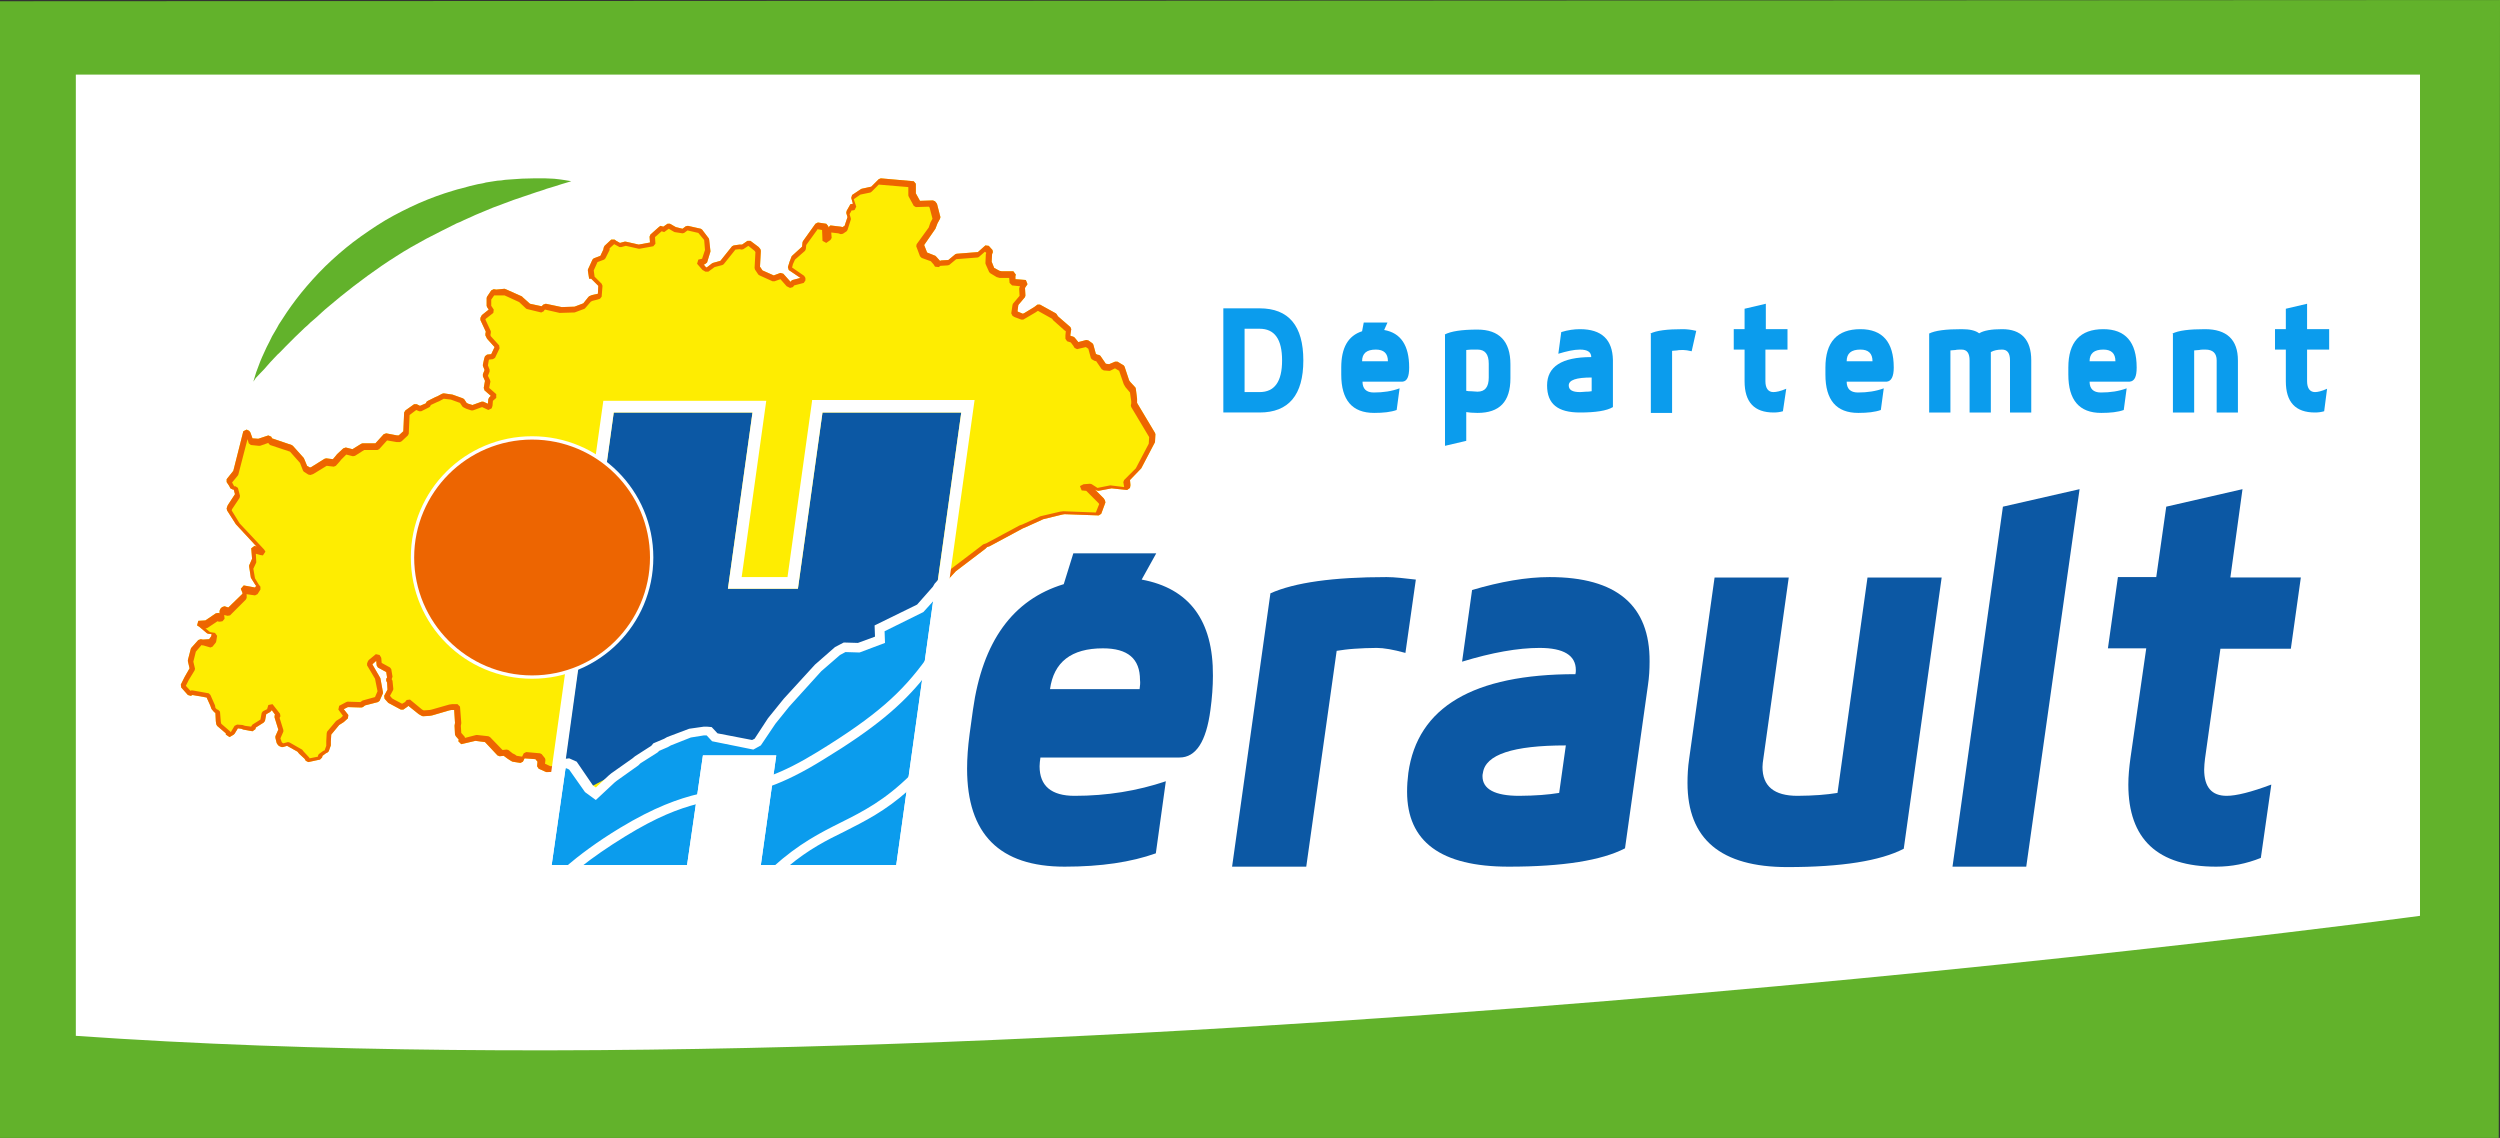
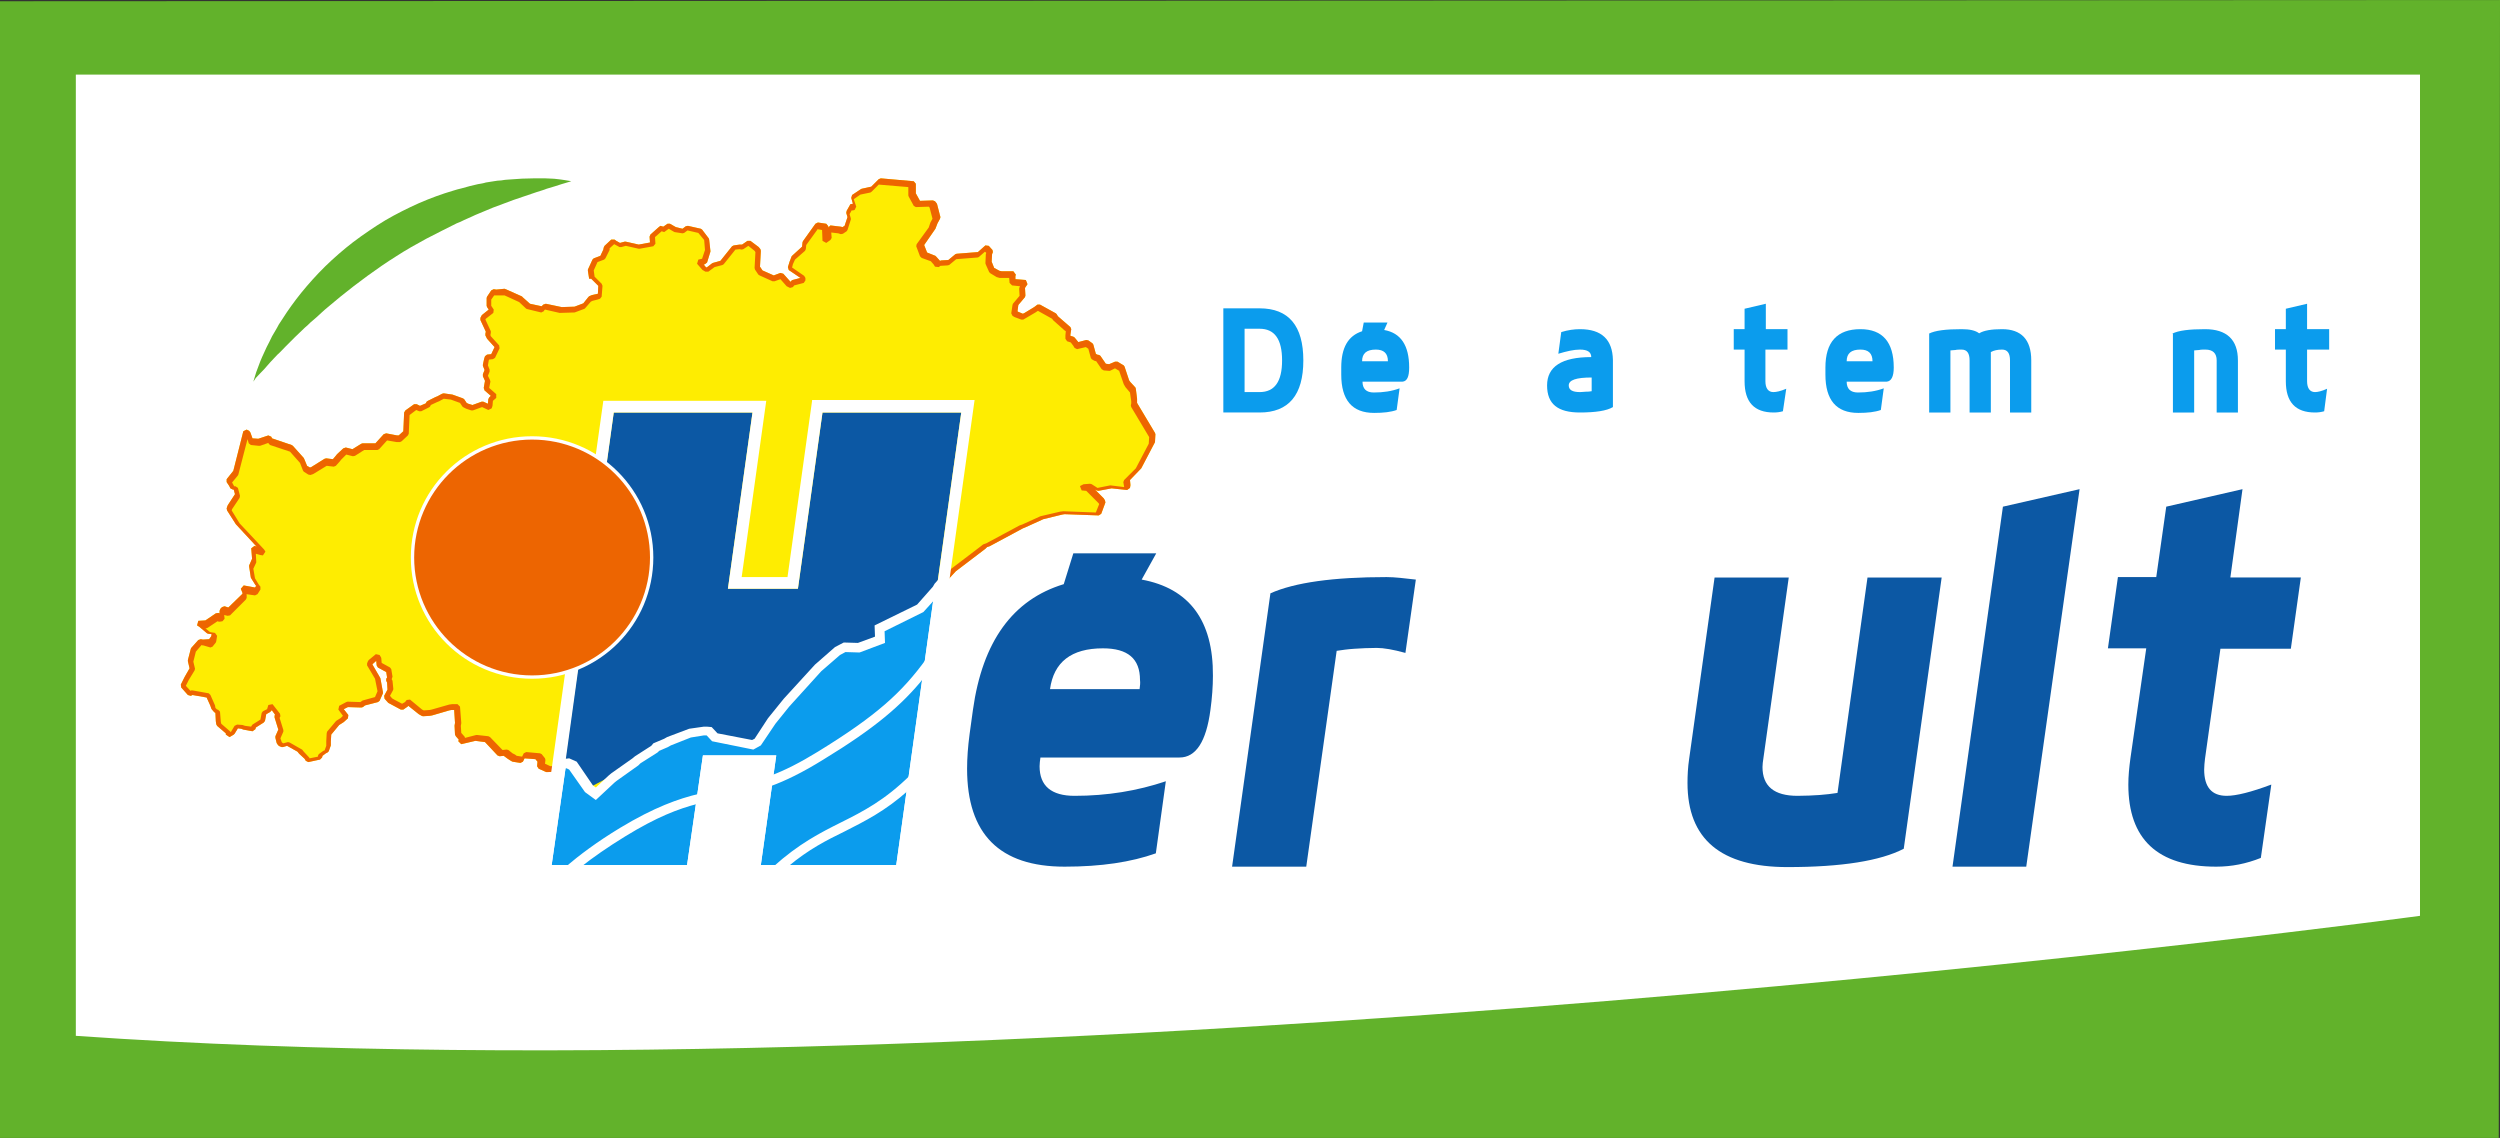
<svg xmlns="http://www.w3.org/2000/svg" id="Calque_2" viewBox="0 0 600 273.1">
  <rect x="0" y="0" width="600" height="273.1" fill="#333333" stroke="none" />
  <defs>
    <style>.cls-1{fill:#0c58a4;}.cls-2{clip-path:url(#clippath-20);}.cls-3{clip-path:url(#clippath-11);}.cls-4{clip-path:url(#clippath-16);}.cls-5{fill:#fff;}.cls-6{clip-path:url(#clippath-33);}.cls-7{clip-path:url(#clippath-32);}.cls-8{clip-path:url(#clippath-2);}.cls-9{clip-path:url(#clippath-13);}.cls-10{clip-path:url(#clippath-25);}.cls-11{clip-path:url(#clippath-15);}.cls-12{clip-path:url(#clippath-6);}.cls-13{clip-path:url(#clippath-26);}.cls-14{fill:#f1d5e2;}.cls-15{clip-path:url(#clippath-7);}.cls-16{clip-path:url(#clippath-21);}.cls-17{clip-path:url(#clippath-34);}.cls-18{clip-path:url(#clippath-1);}.cls-19{clip-path:url(#clippath-4);}.cls-20{clip-path:url(#clippath-27);}.cls-21{fill:#0b9ced;}.cls-22{fill:#62b22b;}.cls-23{clip-path:url(#clippath-24);}.cls-24{clip-path:url(#clippath-30);}.cls-25{clip-path:url(#clippath-22);}.cls-26{clip-path:url(#clippath-9);}.cls-27{fill:#feed01;}.cls-28{clip-path:url(#clippath);}.cls-29{fill:none;}.cls-30{clip-path:url(#clippath-19);}.cls-31{clip-path:url(#clippath-31);}.cls-32{clip-path:url(#clippath-3);}.cls-33{clip-path:url(#clippath-8);}.cls-34{clip-path:url(#clippath-29);}.cls-35{clip-path:url(#clippath-18);}.cls-36{clip-path:url(#clippath-14);}.cls-37{clip-path:url(#clippath-17);}.cls-38{clip-path:url(#clippath-5);}.cls-39{fill:#ed6501;}.cls-40{clip-path:url(#clippath-10);}.cls-41{clip-path:url(#clippath-23);}.cls-42{fill:#b8006a;}.cls-43{clip-path:url(#clippath-28);}</style>
    <clipPath id="clippath">
      <rect class="cls-29" width="600" height="273.1" />
    </clipPath>
    <clipPath id="clippath-1">
      <rect class="cls-29" width="600" height="273.1" />
    </clipPath>
    <clipPath id="clippath-2">
      <rect class="cls-29" width="600" height="273.1" />
    </clipPath>
    <clipPath id="clippath-3">
      <rect class="cls-29" width="600" height="273.1" />
    </clipPath>
    <clipPath id="clippath-4">
      <rect class="cls-29" width="600" height="273.1" />
    </clipPath>
    <clipPath id="clippath-5">
-       <rect class="cls-29" width="600" height="273.1" />
-     </clipPath>
+       </clipPath>
    <clipPath id="clippath-6">
      <rect class="cls-29" width="600" height="273.1" />
    </clipPath>
    <clipPath id="clippath-7">
      <rect class="cls-29" width="600" height="273.1" />
    </clipPath>
    <clipPath id="clippath-8">
      <rect class="cls-29" width="600" height="273.1" />
    </clipPath>
    <clipPath id="clippath-9">
      <rect class="cls-29" width="600" height="273.1" />
    </clipPath>
    <clipPath id="clippath-10">
      <rect class="cls-29" width="600" height="273.1" />
    </clipPath>
    <clipPath id="clippath-11">
      <rect class="cls-29" width="600" height="273.1" />
    </clipPath>
    <clipPath id="clippath-13">
      <rect class="cls-29" width="600" height="273.1" />
    </clipPath>
    <clipPath id="clippath-14">
      <rect class="cls-29" width="600" height="273.1" />
    </clipPath>
    <clipPath id="clippath-15">
      <rect class="cls-29" width="600" height="273.1" />
    </clipPath>
    <clipPath id="clippath-16">
      <rect class="cls-29" width="600" height="273.1" />
    </clipPath>
    <clipPath id="clippath-17">
      <rect class="cls-29" width="600" height="273.1" />
    </clipPath>
    <clipPath id="clippath-18">
      <rect class="cls-29" width="600" height="273.1" />
    </clipPath>
    <clipPath id="clippath-19">
-       <rect class="cls-29" width="600" height="273.1" />
-     </clipPath>
+       </clipPath>
    <clipPath id="clippath-20">
      <rect class="cls-29" width="600" height="273.1" />
    </clipPath>
    <clipPath id="clippath-21">
      <rect class="cls-29" width="600" height="273.1" />
    </clipPath>
    <clipPath id="clippath-22">
      <rect class="cls-29" width="600" height="273.1" />
    </clipPath>
    <clipPath id="clippath-23">
      <rect class="cls-29" width="600" height="273.1" />
    </clipPath>
    <clipPath id="clippath-24">
-       <rect class="cls-29" width="600" height="273.1" />
-     </clipPath>
+       </clipPath>
    <clipPath id="clippath-25">
      <rect class="cls-29" width="600" height="273.1" />
    </clipPath>
    <clipPath id="clippath-26">
      <rect class="cls-29" width="600" height="273.1" />
    </clipPath>
    <clipPath id="clippath-27">
      <rect class="cls-29" width="600" height="273.1" />
    </clipPath>
    <clipPath id="clippath-28">
      <rect class="cls-29" width="600" height="273.1" />
    </clipPath>
    <clipPath id="clippath-29">
      <rect class="cls-29" width="600" height="273.1" />
    </clipPath>
    <clipPath id="clippath-30">
      <rect class="cls-29" width="600" height="273.1" />
    </clipPath>
    <clipPath id="clippath-31">
      <rect class="cls-29" width="600" height="273.1" />
    </clipPath>
    <clipPath id="clippath-32">
      <rect class="cls-29" width="600" height="273.1" />
    </clipPath>
    <clipPath id="clippath-33">
      <rect class="cls-29" width="600" height="273.1" />
    </clipPath>
    <clipPath id="clippath-34">
      <rect class="cls-29" width="600" height="273.1" />
    </clipPath>
  </defs>
  <g id="layer">
    <polygon class="cls-22" points="0 .3 0 273.1 599.7 273.1 600 0 0 .3" />
    <g class="cls-28">
      <path class="cls-5" d="M18.2,17.9V248.6c229.7,16.1,562.6-28.8,562.6-28.8V17.9H18.2" />
    </g>
    <g class="cls-18">
      <path class="cls-27" d="M142.5,191l-1.6-1.2-.1-.1-3.8-5.4-.9-.4-1,.1-1.4,1.1-.3,.1-2,.1h-.3l-1.8-.8-.4-.6,.1-1.1-.5-.6-2.6-.2-.4,.8-.6,.3-1.9-.3-.2-.1-.5-.3-.6-.4-.8-.6-1,.1-.5-.2-3-3.2-2.3-.3-3.4,.8-.7-.7,.1-.4-.7-.8-.2-.4-.1-2v-.2l.1-.6-.2-3.1h-.7l-.5,.1-4.1,1.2-.6,.1-1.6,.1-.3-.1-.7-.4-2.5-2-.1,.1-.1,.1-1,.7h-.6l-2.8-1.5-.2-.1-.9-1-.1-.7,.8-1.5-.1-1.7-.2-.4v-.5l.2-.3-.2-1.3-2-1.1-.3-.5-.1-1.1-.9,.8v.1l1.8,3.1,.1,.2,.6,3.3v.3l-.8,1.8-.4,.3-3.1,.8-.5,.4-.4,.1-3.2-.1-1,.5,1.1,1.4-.1,.8-1,.9-1.1,.7-1.9,2.3-.1,1.7v.9l-.5,1.4-.3,.3-.4,.2-.8,.6-.1,.4-.5,.5-.5,.1-2.3,.5-.6-.3-.3-.5-1.3-1.2-.4-.5-2.5-1.4-1,.3h-.3l-.5-.2-.3-.2-.3-.4-.1-.2-.3-1.2v-.4l.7-1.6-.9-2.9v-.4l.1-.3-.8-1.1v.1l-.4,.4-.9,.5-.3,1.6-.3,.4-1.9,1.2-.1,.4-.7,.5-2.2-.4-.5-.2-.8-.1-.8,1.3-.2,.2-1,.6-.9-.6v-.3l-2.1-1.8-.2-.4-.1-.7-.1-2-.3-.2-.6-.7-.1-.2-.2-.6-.9-2-3.4-.6-.4,.2-.7-.2-1.6-1.8-.1-.7,.9-1.8,1.2-2.1-.4-1.7v-.3l.7-2.7,.1-.2,1.7-1.9,.6-.2,.5,.1,1.5-.1,.5-.7,.1-.5-.8-.1-.3-.1-1.9-1.6-.5-.3,.3-1.1,1.7-.1,2.5-1.7,.6-.1,.3,.1v-.6l.2-.5,.4-.4,.6-.2,.9,.3,3.4-3.3v-.2l-.4-1,.7-.8,2.7,.5,.3-.4-.2-.2-1-1.6-.1-.2-.4-2.6v-.3l.7-1.6-.2-2.5,.8-.6,.5,.2-5-5.4-2.1-3.3-.1-.5,.2-.6,.1-.2,1.7-2.6-.3-1.1h-.2l-.6-.3-.3-.6-.6-.9v-.7l1.6-2,2.4-9.5,.8-.4,.6,.3,.3,.4,.5,1.4,1.4,.1,2.4-.8,.7,.3,.2,.4,4.7,1.6,.3,.2,2.6,2.9,.1,.2,.7,1.7,.7,.4,.3-.1,3.2-2,.4-.1,1.6,.2,.6-.7,.4-.5,1.5-1.4,.6-.2,1.6,.4,2.1-1.3,.3-.1h3.1l2-2.2,.6-.2,2.6,.5h.4l1.1-1,.2-4.5,.3-.5,2.1-1.5h.6l.8,.4,1.4-.6,.2-.4,.3-.2,1.8-.9,.5-.2,1.1-.6,.4-.1,2.1,.3,2.5,.9,.3,.2,.6,.9,.4,.2,1,.3,2.2-.8h.4l1.1,.5,.1-1.1,.2-.4,.4-.4-1.5-1.3-.2-.6,.3-1.7-.5-1.1v-.5l.4-1-.4-1v-.3l.3-1.4,.2-.6,.5-.4,1-.1,.8-1.7-1.8-2-.1-.2-.3-.6v-.4l.1-.5-1.3-2.8v-.5l.3-.6,.2-.2,1.5-1.2-.4-.6-.1-.3v-1.9l.1-.3,1-1.5,.6-.3,.6,.1,2-.2,.5,.2,3.8,1.7h-.1l1.9,1.7,2.8,.6h0l.4-.4,.6-.2,3.8,.8,3.1-.1,2.1-.8,1.2-1.5,.2-.2,.7-.3,1.4-.3,.1-1.9-1.7-1.7h-.5l-.3-1.9v-.3l1.1-2.4,.3-.3,1.6-.6,.7-1.5,.1-.5,.2-.4,1.6-1.5h.8l.4,.3,.9,.5,1.1-.3h.3l3.1,.7,2.7-.5-.1-1.4,.2-.5,1.9-1.7,.5-.4,.7,.2,1-.7h.6l1.4,.8,1.6,.4,.8-.6,.5-.1,3.1,.7,.3,.2,1.6,2.1,.1,.3,.3,2.7v.2l-.8,2.6-.5,.4-.3,.1,.5,.6,.2,.1,1.3-1,.2-.1,1.8-.5,2.8-3.5,.4-.2,1.4-.2h.6l1.3-.9h.7l2,1.5,.4,.5,.1,.4-.2,3.8,.6,.9,2.7,1.2,1.6-.6,.7,.2,1.7,1.9h.1l.1-.2,.3-.2,1.9-.5-2.8-1.9-.2-.7,.4-1.3,.5-1.3,.2-.2,2.3-2.1,.1-1,.1-.3,3-4.2,.6-.3,2,.3,.5,.6v.3l.5-.5,2.5,.3,.4,.1,.5-.3,.7-2.1-.3-1,.1-.5,.9-1.6,.6-.1-.4-1.4,.2-.7,2.1-1.4,.2-.1,2.3-.5,1.8-1.8,.5-.2,7.9,.7,.5,.6v2.3l1,1.8,3.1-.1,.5,.2,.4,.5,.1,.2,.8,3.1-.1,.4-.6,1.1-.5,1.3-2.7,3.9,.7,1.8,2,.8,.2,.2,.9,1h0l.3-.1,1.7-.1,1.7-1.4,.3-.1,5.1-.4,1.8-1.6,.8,.1,.9,1,.1,.5-.2,.5-.1,1.8,.6,1.5,1.3,.7,.5,.1h2.8l.6,.8-.1,.4v.7l2.5,.2,.4,1-.6,.9,.1,1.8-.1,.4-1.6,1.9-.2,1.5,.1,.1,1.2,.5,.4-.2,2.3-1.4,.8-.6h.6l3.8,2.1,.2,.2,.3,.5,3,2.6,.2,.5-.2,1.3v.3l.7,.2,.3,.2,.9,1.1,1.9-.5,.5,.1,1,.7,.2,.3,.6,2.2,.3,.2,.5,.1,.3,.2,1.3,1.9,.8,.1,1.4-.6h.6l1.5,.9,.2,.3,.2,.6,.9,2.7,.3,.4,1.2,1.3,.1,.3,.3,2.4v1l4.3,7.2,.1,.3-.1,1.9-.1,.2-3.2,6.1-.1,.1-2.6,2.7,.1,1.1v.2l-.1,.6-.7,.5-3.7-.4-3.2,.6-.4-.1-.4-.2,2.1,2.1,.3,.5,.1,.5-1,2.7-.6,.4-8.2-.3-.6,.1-4.5,1.1-4.4,2-.5,.2-8,4.3-.6,.2-.4,.4-7.1,5.4-3.7,4-.4,.6-4,4.5-.2,.1-9.4,4.6v.3l.1,2-.4,.6-5.1,1.9h-.2l-3.2-.1-.2,.1-1.4,.7-4.5,4-7.3,8-.4,.5-3.3,4.2-3.3,5-.2,.2-1.2,.7-.4,.1-9.1-1.8-.3-.2-1.2-1.3-.4-.1h-.9l-3.2,.5-4.9,1.9-.6,.3-2.3,1-.3,.4-.1,.1-4,2.5-.5,.4-5.2,3.7-.5,.4-3.8,3.6-.9,.5Z" />
      <path class="cls-39" d="M142.5,191l-1.6-1.2-.1-.1-3.8-5.4-.9-.4-1,.1-1.4,1.1-.3,.1-2,.1h-.3l-1.8-.8-.4-.6,.1-1.1-.5-.6-2.6-.2-.4,.8-.6,.3-1.9-.3-.2-.1-.5-.3-.6-.4-.8-.6-1,.1-.5-.2-3-3.2-2.3-.3-3.4,.8-.7-.7,.1-.4-.7-.8-.2-.4-.1-2v-.2l.1-.6-.2-3.1h-.7l-.5,.1-4.1,1.2-.6,.1-1.6,.1-.3-.1-.7-.4-2.5-2-.1,.1-.1,.1-1,.7h-.6l-2.8-1.5-.2-.1-.9-1-.1-.7,.8-1.5-.1-1.7-.2-.4v-.5l.2-.3-.2-1.3-2-1.1-.3-.5-.1-1.1-.9,.8v.1l1.8,3.1,.1,.2,.6,3.3v.3l-.8,1.8-.4,.3-3.1,.8-.5,.4-.4,.1-3.2-.1-1,.5,1.1,1.4-.1,.8-1,.9-1.1,.7-1.9,2.3-.1,1.7v.9l-.5,1.4-.3,.3-.4,.2-.8,.6-.1,.4-.5,.5-.5,.1-2.3,.5-.6-.3-.3-.5-1.3-1.2-.4-.5-2.5-1.4-1,.3h-.3l-.5-.2-.3-.2-.3-.4-.1-.2-.3-1.2v-.4l.7-1.6-.9-2.9v-.4l.1-.3-.8-1.1v.1l-.4,.4-.9,.5-.3,1.6-.3,.4-1.9,1.2-.1,.4-.7,.5-2.2-.4-.5-.2-.8-.1-.8,1.3-.2,.2-1,.6-.9-.6v-.3l-2.1-1.8-.2-.4-.1-.7-.1-2-.3-.2-.6-.7-.1-.2-.2-.6-.9-2-3.4-.6-.4,.2-.7-.2-1.6-1.8-.1-.7,.9-1.8,1.2-2.1-.4-1.7v-.3l.7-2.7,.1-.2,1.7-1.9,.6-.2,.5,.1,1.5-.1,.5-.7,.1-.5-.8-.1-.3-.1-1.9-1.6-.5-.3,.3-1.1,1.7-.1,2.5-1.7,.6-.1,.3,.1v-.6l.2-.5,.4-.4,.6-.2,.9,.3,3.4-3.3v-.2l-.4-1,.7-.8,2.7,.5,.3-.4-.2-.2-1-1.6-.1-.2-.4-2.6v-.3l.7-1.6-.2-2.5,.8-.6,.5,.2-5-5.4-2.1-3.3-.1-.5,.2-.6,.1-.2,1.7-2.6-.3-1.1h-.2l-.6-.3-.3-.6-.6-.9v-.7l1.6-2,2.4-9.5,.8-.4,.6,.3,.3,.4,.5,1.4,1.4,.1,2.4-.8,.7,.3,.2,.4,4.7,1.6,.3,.2,2.6,2.9,.1,.2,.7,1.7,.7,.4,.3-.1,3.2-2,.4-.1,1.6,.2,.6-.7,.4-.5,1.5-1.4,.6-.2,1.6,.4,2.1-1.3,.3-.1h3.1l2-2.2,.6-.2,2.6,.5h.4l1.1-1,.2-4.5,.3-.5,2.1-1.5h.6l.8,.4,1.4-.6,.2-.4,.3-.2,1.8-.9,.5-.2,1.1-.6,.4-.1,2.1,.3,2.5,.9,.3,.2,.6,.9,.4,.2,1,.3,2.2-.8h.4l1.1,.5,.1-1.1,.2-.4,.4-.4-1.5-1.3-.2-.6,.3-1.7-.5-1.1v-.5l.4-1-.4-1v-.3l.3-1.4,.2-.6,.5-.4,1-.1,.8-1.7-1.8-2-.1-.2-.3-.6v-.4l.1-.5-1.3-2.8v-.5l.3-.6,.2-.2,1.5-1.2-.4-.6-.1-.3v-1.9l.1-.3,1-1.5,.6-.3,.6,.1,2-.2,.5,.2,3.8,1.7h-.1l1.9,1.7,2.8,.6h0l.4-.4,.6-.2,3.8,.8,3.1-.1,2.1-.8,1.2-1.5,.2-.2,.7-.3,1.4-.3,.1-1.9-1.7-1.7h-.5l-.3-1.9v-.3l1.1-2.4,.3-.3,1.6-.6,.7-1.5,.1-.5,.2-.4,1.6-1.5h.8l.4,.3,.9,.5,1.1-.3h.3l3.1,.7,2.7-.5-.1-1.4,.2-.5,1.9-1.7,.5-.4,.7,.2,1-.7h.6l1.4,.8,1.6,.4,.8-.6,.5-.1,3.1,.7,.3,.2,1.6,2.1,.1,.3,.3,2.7v.2l-.8,2.6-.5,.4-.3,.1,.5,.6,.2,.1,1.3-1,.2-.1,1.8-.5,2.8-3.5,.4-.2,1.4-.2h.6l1.3-.9h.7l2,1.5,.4,.5,.1,.4-.2,3.8,.6,.9,2.7,1.2,1.6-.6,.7,.2,1.7,1.9h.1l.1-.2,.3-.2,1.9-.5-2.8-1.9-.2-.7,.4-1.3,.5-1.3,.2-.2,2.3-2.1,.1-1,.1-.3,3-4.2,.6-.3,2,.3,.5,.6v.3l.5-.5,2.5,.3,.4,.1,.5-.3,.7-2.1-.3-1,.1-.5,.9-1.6,.6-.1-.4-1.4,.2-.7,2.1-1.4,.2-.1,2.3-.5,1.8-1.8,.5-.2,7.9,.7,.5,.6v2.3l1,1.8,3.1-.1,.5,.2,.4,.5,.1,.2,.8,3.1-.1,.4-.6,1.1-.5,1.3-2.7,3.9,.7,1.8,2,.8,.2,.2,.9,1h0l.3-.1,1.7-.1,1.7-1.4,.3-.1,5.1-.4,1.8-1.6,.8,.1,.9,1,.1,.5-.2,.5-.1,1.8,.6,1.5,1.3,.7,.5,.1h2.8l.6,.8-.1,.4v.7l2.5,.2,.4,1-.6,.9,.1,1.8-.1,.4-1.6,1.9-.2,1.5,.1,.1,1.2,.5,.4-.2,2.3-1.4,.8-.6h.6l3.8,2.1,.2,.2,.3,.5,3,2.6,.2,.5-.2,1.3v.3l.7,.2,.3,.2,.9,1.1,1.9-.5,.5,.1,1,.7,.2,.3,.6,2.2,.3,.2,.5,.1,.3,.2,1.3,1.9,.8,.1,1.4-.6h.6l1.5,.9,.2,.3,.2,.6,.9,2.7,.3,.4,1.2,1.3,.1,.3,.3,2.4v1l4.3,7.2,.1,.3-.1,1.9-.1,.2-3.2,6.1-.1,.1-2.6,2.7,.1,1.1v.2l-.1,.6-.7,.5-3.7-.4-3.2,.6-.4-.1-.4-.2,2.1,2.1,.3,.5,.1,.5-1,2.7-.6,.4-8.2-.3-.6,.1-4.5,1.1-4.4,2-.5,.2-8,4.3-.6,.2-.4,.4-7.1,5.4-3.7,4-.4,.6-4,4.5-.2,.1-9.4,4.6v.3l.1,2-.4,.6-5.1,1.9h-.2l-3.2-.1-.2,.1-1.4,.7-4.5,4-7.3,8-.4,.5-3.3,4.2-3.3,5-.2,.2-1.2,.7-.4,.1-9.1-1.8-.3-.2-1.2-1.3-.4-.1h-.9l-3.2,.5-4.9,1.9-.6,.3-2.3,1-.3,.4-.1,.1-4,2.5-.5,.4-5.2,3.7-.5,.4-3.8,3.6-.9,.5Zm-.8-2.1l1.1,.8,3.5-3.3,.6-.5,5.2-3.6,.5-.5,4-2.5,.4-.4,.2-.2,2.4-1,.6-.4,5.2-2,3.4-.4h.8l.7,.1,.4,.2,1.2,1.3,8.7,1.7,.9-.5,3.3-5,3.8-4.7,7.2-8.1,4.7-4.1,1.8-.9,.3-.1,3.2,.1,4.6-1.7-.1-1.6v-.7l.3-.5,9.6-4.7,3.9-4.4,.4-.6,3.8-4.2,7.1-5.4,.5-.4,.2-.1,.6-.2,8-4.3,.6-.2,4.4-2,4.7-1.1,.8-.1,7.8,.3,.8-2-.1-.2-3-3-1.1-.1-.4-1,.1-.1,.2-.1,.6-.3h.2l1.3-.1,.4,.1,1.4,.9,3-.6h.2l3.2,.4-.2-1.2,.2-.5,2.8-2.8,3.1-5.9,.1-1.6-4.3-7.2-.1-.4,.1-.5v-.5l-.3-2.1-1.1-1.3-.4-.7-1.1-3.2-1-.6-1.2,.6h-.3l-1.2-.1-.5-.3-1.3-1.9-.4-.1-.2-.1-.5-.3-.2-.3-.6-2.2-.6-.4-2.1,.5-.6-.3-.3-.5-.6-.8-.9-.3-.4-.6v-.8l.1-1-.3-.2-2.7-2.4-.3-.4-3.4-1.9-.6,.4-2.9,1.7h-.5l-1.6-.6-.5-.3-.3-.6,.3-2,.1-.3,1.6-1.9-.1-1.7,.1-.4,.1-.2-1.9-.2-.6-.6-.1-1.2h-2.3l-.7-.2-1.5-.9-.3-.3-.8-1.8-.1-.3,.1-2.2,.1-.3-.3-.3-1.5,1.3-.3,.1-5.1,.4-1.7,1.4-.4,.1-1.7,.1-.4,.3-.9-.1-.3-.5-.7-.8-2.2-.8-.4-.4-.9-2.4,.1-.5,2.9-4,.4-1.2,.5-.9-.7-2.7-.2-.2-3.1,.1-.5-.3-1.2-2.2-.1-.3v-2l-7.1-.6-1.7,1.7-.3,.2-2.4,.5-1.6,1.1,.6,1.8-.4,.8-.4,.1h-.3l-.5,.9,.3,1v.3l-.8,2.5-.2,.3-.9,.6-.5,.1-.6-.2-1.7-.2,.1,1.3-.3,.5-1,.7-.9-.5-.1-2.6-1.1-.2-.1,.2-2.6,3.6-.1,1-.2,.4-2.4,2.1-.5,1.1-.2,.8,2.9,2,.3,.5v.6l-.4,.6-2.3,.6-.3,.4-.7,.2-.6-.3-.2-.1-1.5-1.7-1.4,.5h-.5l-3.1-1.4-.3-.2-.8-1.2-.1-.4,.2-3.8-.2-.3-1.5-1.2-1.2,.8-.4,.1-.5-.1-1,.1-2.8,3.5-.3,.2-1.9,.5-1.5,1.1h-.7l-.5-.3-.2-.1-1.3-1.5,.3-1,.9-.2,.7-2.1-.2-2.4-1.4-1.7-2.6-.6-.8,.6-.4,.1-1.9-.3-.2-.1-1.2-.7-1.1,.8-.6-.2-1.6,1.4,.1,1.6-.5,.6-3.3,.6h-.2l-3.1-.7-1.1,.3h-.4l-1.3-.7-1.1,1v.4l-.1,.2-.9,1.8-.3,.3-1.6,.6-.9,2,.2,1.5,1.7,1.7,.2,.5-.2,2.6-.4,.5-.6,.2-1.2,.3-.4,.2-1.3,1.5-.2,.2-2.4,.9h-.2l-3.3,.1h-.1l-3.5-.8-.2,.2-.1,.2-.6,.3-3.3-.8-.3-.1-1.7-1.6-3.5-1.6h-2.5l-.7,1v1.5l.6,.9-.1,.8-1.8,1.4-.1,.2,1.3,2.8v.4l-.1,.5,.1,.3,2,2.2,.1,.7-1.1,2.3-.5,.3-.9,.1-.1,.2-.2,1.2,.4,1v.5l-.4,1,.5,1,.1,.4-.3,1.5,1.7,1.5v.9l-.8,.7-.1,1.2-.2,.6-.8,.4-1.5-.7-2.2,.8h-.4l-1.2-.4-.6-.3-.3-.2-.6-.9-2.2-.8-1.7-.2-1.1,.6-.5,.2-1.5,.7-.2,.4-.3,.2-1.8,.9h-.5l-.7-.3-1.6,1.2-.2,4.5-.2,.4-1.5,1.4-.4,.2h-.8l-2.3-.4-1.9,2.1-.4,.2h-3.2l-2.2,1.4-.5,.1-1.6-.4-1.2,1.2-.4,.5-.9,1-.5,.2-1.7-.2-3.1,1.9-.2,.1-.6,.2-.5-.1-1.1-.7-.2-.3-.7-1.8-2.4-2.7-4.8-1.6-.3-.3-.1-.2-2,.7h-.3l-1.9-.2-.5-.4-.3-1-2.2,8.5-.1,.2-1.4,1.7,.5,.9h.3l.6,.4,.5,1.9-.1,.5-1.8,2.7-.1,.3,1.9,3.1,5.9,6.3,.3,.5-.6,.9-.7-.1-1-.3,.1,1.8v.3l-.7,1.5,.4,2.3,.9,1.5,.4,.5v.7l-.7,1.1-.6,.3-2.1-.3,.1,.1v.8l-.2,.4-.5,.5-3.3,3.3-.6,.1-.8-.2,.1,.9-.5,.6-.6,.1h-.3l-.3-.1-2.4,1.6-.3,.1h-.2l1.1,.9,1.2,.2,.5,.7-.2,1.3-.1,.3-.8,1-.5,.2-1.7-.5h-.2l-.2-.1-.2,.2-1.2,1.4-.6,2.4,.4,1.7-.1,.4-1.4,2.3-.7,1.4,1.1,1.2,.2-.1h.3l3.9,.7,.4,.4,1.1,2.5,.1,.6,.4,.4h.2l.5,.5,.2,2.5,.1,.4,2.2,1.9v.1h.1l.9-1.5,.6-.3,1.3,.1,.6,.2,1.5,.2v-.1l.3-.4,1.9-1.2,.3-1.6,.3-.4,1-.5,.3-1,1-.2,1.8,2.3,.1,.6-.2,.4,.9,2.9v.4l-.7,1.6,.3,.9,.2,.2,.2,.1,1.1-.3,.4,.1,2.8,1.6,.2,.1,.4,.5,1.3,1.4,.1,.2,2-.4v-.2l.2-.4,1.1-.8,.3-.1,.4-1.1v-1.1l.1-1.9,.1-.4,2.1-2.5,.1-.1,1.1-.7,.5-.5-1.1-1.5,.2-.9,1.7-.9,.3-.1,3.1,.1,.4-.3,.2-.1,2.9-.8,.6-1.4-.6-3-1.9-3.2v-.5l.2-.5,.2-.3,1.7-1.4,.9,.2,.3,.5,.1,.2,.1,1.2,2,1.1,.3,.4,.3,1.8-.1,.3-.1,.3,.1,.2,.1,.2,.2,2-.1,.3-.7,1.3,.5,.6,.5,.3,1.9,1,.7-.4,.4-.5,.8-.1,2.9,2.4,.4,.2,1.4-.1,.5-.1,4.2-1.2,.7-.1h1.3l.6,.6,.3,3.8v.2l-.1,.6,.1,1.7,.8,.9,.1,.3,2.7-.7h.2l2.7,.3,.4,.2,3,3.1,1-.1,.4,.1,1,.8,.6,.3,.4,.3,1.3,.2,.4-.8,.6-.3,3.3,.3,.4,.2,.8,1,.1,.4-.1,.9,1.3,.6,1.6-.1,1.4-1.1,.3-.1,1.3-.1h.3l1.2,.5,.3,.2,3.2,5.7" />
    </g>
    <g class="cls-8">
      <path class="cls-22" d="M60.8,91.6s.1-.4,.3-1c.2-.7,.5-1.7,1-2.9,.2-.6,.5-1.3,.8-2s.7-1.5,1.1-2.4c.4-.8,.9-1.7,1.3-2.6,.5-.9,1.1-1.8,1.6-2.8,1.2-1.9,2.6-4,4.2-6.1,1.6-2.1,3.4-4.2,5.4-6.3s4.2-4.1,6.5-6,4.9-3.7,7.5-5.4,5.3-3.1,8-4.4c2.7-1.3,5.5-2.4,8.2-3.3,1.4-.4,2.7-.9,4.1-1.2,1.3-.4,2.6-.7,3.9-1,.6-.1,1.3-.2,1.9-.4,.6-.1,1.2-.2,1.9-.3,.6-.1,1.2-.2,1.8-.2,.6-.1,1.2-.2,1.7-.2,2.3-.2,4.4-.3,6.2-.3h2.6c.8,0,1.5,.1,2.2,.1,.3,0,.6,.1,.9,.1s.6,.1,.8,.1c.5,.1,.9,.1,1.3,.2,.7,.1,1.1,.2,1.1,.2,0,0-.4,.1-1,.3-.7,.2-1.7,.5-2.9,.9-.6,.2-1.3,.4-2,.6-.7,.3-1.5,.5-2.4,.8-1.7,.6-3.6,1.2-5.6,1.9-1,.4-2.1,.8-3.2,1.2-1.1,.4-2.2,.8-3.3,1.3s-2.3,.9-3.5,1.5c-.6,.3-1.2,.5-1.8,.8-.6,.3-1.2,.6-1.8,.8-2.4,1.2-4.8,2.4-7.3,3.7-2.4,1.3-4.9,2.7-7.2,4.2-2.4,1.5-4.7,3.1-6.9,4.7-2.2,1.6-4.4,3.3-6.5,5-1,.8-2,1.7-3,2.5s-1.9,1.7-2.8,2.5c-.5,.4-.9,.8-1.4,1.2-.4,.4-.8,.8-1.3,1.2-.9,.8-1.6,1.6-2.4,2.3l-2.2,2.2c-.7,.7-1.3,1.4-2,2-.6,.6-1.2,1.3-1.7,1.8-.5,.6-1,1.1-1.4,1.6-.9,.9-1.6,1.7-2.1,2.2l-.6,.9" />
    </g>
    <g class="cls-32">
      <polygon class="cls-1" points="197.4 99 191.5 141.3 174.7 141.3 180.6 99 147.3 99 135.5 183.2 140.9 189.3 166.9 175.6 179.8 179.2 201 156.5 206 155.6 224.6 142.6 230.7 99 197.4 99" />
    </g>
    <g class="cls-19">
      <polygon class="cls-21" points="215.1 207.6 182.6 207.6 186.3 181.3 168.7 181.3 164.9 207.6 132.4 207.6 135.8 183.9 136.1 183.8 136.1 183.9 138.9 187 140.7 189.7 140.9 189.8 142.5 191 142.8 191 142.9 191.1 143 191 143.3 190.9 147.1 187.4 147.6 187 152.8 183.3 153.2 182.9 153.7 182.5 163.7 177.3 165.6 176.5 168.6 176.1 170.3 176.6 171.1 177.4 171.4 177.6 180.5 179.4 180.9 179.3 182.1 178.6 182.3 178.4 185.6 173.4 187.7 170.7 199.1 158.6 201.2 156.8 202 156.3 203.9 156 206 156 206.2 156 211.3 154.1 211.5 153.9 211.5 153.8 211.5 153.8 211.7 153.5 211.6 151.7 213.9 150.1 221 146.6 221.2 146.4 224.1 143.2 215.1 207.6" />
    </g>
    <g class="cls-38">
      <path class="cls-42" d="M213.9,150.1l1-.7,6.1-3,2.9-3.3,.2-.1v.2l-2.9,3.2-.2,.1-7.1,3.6Zm-2.4,3.7l-.1-2,.2-.1,.1,1.9-.2,.2m-5.5,2.2l-2.1-.1,.8-.2h1.3l5.4-2-.2,.2-5.1,1.9-.1,.2m-6.9,2.6l1.2-1.3,.8-.7,.3-.2,.6-.1-.8,.4-2.1,1.9m-35.4,18.7l1.4-.7,.4-.2,2.6-.4,.4,.1-3,.5-1.8,.7m16.8,2.1l-9.1-1.8-.3-.2-.8-.9,.3,.1,.7,.7,7.4,1.5,1.1,.3,.1-.1,.8,.1,1.4-.8,3.4-5.1,.8-1,1.5-1.6-2.1,2.7-3.3,5-.2,.2-1.2,.7-.5,.2m-44.4,4.5h-.3v-.2h.2l.1,.2m6.9,7.1l4-3.7,.5-.4,5.2-3.7,.1-.1,.9-.5-.5,.3-.5,.4-5.2,3.7-.5,.4-3.8,3.6h-.2m-.5,0l-1.6-1.2-.1-.1-1.9-2.7,1,1.1,1,1.5,1.9,1.4h-.3" />
    </g>
    <g class="cls-12">
      <path class="cls-42" d="M224,143.1l.2-.2v.1l-.2,.1Zm-12.5,8.7v-.7l3.4-1.7-1,.7-2.3,1.6-.1,.1m-10.1,4.7l1.1-.6,.2-.1h2l-.8,.2-1.9,.4-.6,.1m-15.2,15.8l2.5-3.2,.4-.5,7.3-8,3.7-3.3-1.2,1.3-11.3,12.1-1.4,1.6m-15.6,4.3l-.3-.1-1.7-.5-.4-.1h1.2l.5,.1,.7,.6m9.2,2.6l-1.1-.3,1.1,.3h0m-27,3.8l.3-.3,4.1-2.6,.4-.5,2.3-1,.6-.3,4.5-1.8-1.4,.7-10,5.3-.8,.5m-12.9,5.1l-1-1.1-2.8-3.1-.2-.2h.1l1,.4,2.9,4" />
    </g>
    <g class="cls-15">
      <polygon class="cls-5" points="215.8 208.5 181.6 208.5 185.4 182.1 169.4 182.1 165.7 208.5 131.5 208.5 134.9 184.1 135.1 183.9 135.8 183.9 132.4 207.6 164.9 207.6 168.7 181.3 186.3 181.3 182.6 207.6 215.1 207.6 224.1 143.2 224.6 142.7 224.6 142.6 224.6 142.6 225.1 142.1 215.8 208.5" />
    </g>
    <g class="cls-33">
      <path class="cls-14" d="M224.6,142.6l.3-1.8,.5-.6-.3,1.8-.5,.6Zm-.5,.6v-.2l.4-.3-.4,.5m-89.2,40.9l.2-1.2h.4v.3l.5,.5h-.2v.2h-.7l-.2,.2" />
    </g>
    <g class="cls-26">
      <path class="cls-14" d="M221,145.1l3.8-4.3-.3,1.8h0l-.4,.3v-.1l-.2,.2-2.9,2.1Zm-10.4,7.2v-.8h0v-1l8.8-4.3-4.6,3.2-3.4,1.7v.7l-.8,.5m-28.2,24.1l2.4-3.6,3.3-4.2h0l.4-.5,7.4-8.1,4.7-4.1,1.5-.8h0l.4-.2,3.4,.1,1.9-.7-1.8,1.3-1.3,.2h-2l-.2,.1-1.1,.6-.4,.1-.8,.8-3.7,3.3-7.3,8-.4,.5-2.5,3.2-3.9,4m-35.2,9.6l4.9-3.5,.4-.4,4.1-2.6,.5-.5,2.5-1.1,.6-.3,5.1-2,3.4-.5h.7l.8,.1,1.4,1.5,8.8,1.7,.2-.1-.8,.8-1.2-.2-8.1-2.2-.7-.7-.5-.1h-.5l-.6,.1-1.3-.4-1.7,.9-4.5,1.8-.6,.3-2.3,1-.4,.5-4.1,2.6-.3,.3-5.8,3" />
    </g>
    <g class="cls-40">
      <polygon class="cls-5" points="142.9 191.1 142.8 191 143 191 142.9 191.1" />
    </g>
    <g class="cls-3">
      <path class="cls-14" d="M200.3,157.4l.8-.8,.4-.1-.4,.2-.8,.7Zm-35.2,19.1l1.7-.9,1.3,.3-2.6,.4-.4,.2m13.6,2.4l-7.4-1.5-.7-.7,8.1,2.2m2,.3l-.8-.2,.8-.8,.8-.5,.9-1.4,3.9-4.1-.8,1-3.4,5.1-1.4,.9m-37.9,11.8l-1.9-1.4-1-1.5,1.1,1.2,.6-.3h0l1.3,1,3.6-3.4h0l.5-.4,.3-.2,5.6-2.9-.1,.1-5.2,3.7-.5,.4-4,3.7h-.3" />
    </g>
    <g class="cls-9">
-       <path class="cls-14" d="M214.9,149.4l4.6-3.2,1.1-.5,.5-.6,2.9-2-2.9,3.3-6.2,3Zm-8.9,6.5h-1.3l1.3-.2,1.8-1.3,2.9-1.1v-.9l.8-.6,.1,2-.1,.1-5.5,2" />
+       <path class="cls-14" d="M214.9,149.4l4.6-3.2,1.1-.5,.5-.6,2.9-2-2.9,3.3-6.2,3Zm-8.9,6.5h-1.3l1.3-.2,1.8-1.3,2.9-1.1v-.9" />
    </g>
    <g class="cls-36">
      <polygon class="cls-14" points="140.9 189.3 139.9 188.1 137.1 184.1 136.1 183.7 136 183.7 135.5 183.2 135.6 182.9 136.3 182.8 137.7 183.4 141.5 189 140.9 189.3" />
    </g>
    <g class="cls-11">
      <path class="cls-5" d="M194.9,96.2l-5.9,42.3h-11l5.9-42.3h-39.1l-16.1,114.7h39.1l2.7-18.6,.4-2.4,.8-5.3h11l-.4,2.6-.4,2.5-3.1,21.2h39.1l3.4-24.5,.6-4.1,3.4-24.5,.7-5.3,7.9-56.5h-39v.2Zm-47.6,2.8h33.3l-5.9,42.3h16.8l5.9-42.3h33.3l-5.6,40.2-.8,.9-.4,.7-3.8,4.3-10.2,5,.1,2.7-4.1,1.5-3.4-.1-2.1,1.1-4.8,4.2-7.5,8.2-3.8,4.7-3.2,4.9-.6,.3-8.3-1.6-1.4-1.5-1.1-.1h-.8l-3.5,.5-5.3,2-.7,.4-2.6,1.1-.5,.6-3.9,2.5-.6,.5-5.1,3.6-.6,.5-3.1,2.9-.7-.5-3.9-5.7-1.8-.8-.8,.1,11.5-83.1Zm18,109h-25.8c2.8-2.2,6.2-4.6,10.6-7.3,7.5-4.6,12.7-6.6,17.4-7.8l-2.2,15.1Zm50.1,0h-26.3c5-4.2,9.4-6.4,13.7-8.5,4.7-2.4,9.6-4.8,15.2-9.8l-2.6,18.3Zm3.1-22c-6.2,6.1-11.3,8.7-16.7,11.4-5,2.5-10.1,5.1-16.2,10.6h-3.5l2.8-19.3c3.6-1.3,7.7-3.3,12.7-6.4,12.3-7.5,18.8-13,24.2-19.7l-3.3,23.4Zm3.9-28c-5.9,8.2-12.1,13.8-26.1,22.4-4.4,2.7-8,4.5-11.2,5.7l.6-4.4h-16.6l-1.3,8.8c-5,1.2-10.7,3.2-19,8.2-5.6,3.4-9.7,6.5-13,9.3h-3.8l3.3-23.6h.7l.6,.3,3.8,5.4,2.6,1.9,4.5-4.2,.5-.4,5.2-3.7,.5-.5,4.1-2.6,.4-.4,2.1-.9,.7-.4,4.8-1.9,3.1-.5h.7l1.3,1.4,9.9,2,1.8-1,3.5-5.2,3.3-4.1,7.7-8.5,4.5-3.9,1.3-.7h.1l3.3,.1,6.1-2.3-.1-2.8,9.3-4.6,3-3.3-2.2,14.4Z" />
    </g>
    <g class="cls-4">
      <path class="cls-1" d="M441,190.3c-1.3,.2-2.8,.4-4.3,.5-1.6,.1-3.3,.2-5.3,.2-5.6,0-8.4-2.3-8.4-6.9,0-.7,.1-1.3,.2-2l6.1-43.5h-17.8l-6.1,43.5c-.3,2-.4,4-.4,5.8,0,13.5,8,20.2,24,20.2,13,0,22.3-1.5,27.9-4.4l9.1-65.1h-17.8l-7.2,51.7Z" />
    </g>
    <g class="cls-37">
      <polygon class="cls-1" points="468.6 208 486.3 208 499.1 117.4 480.7 121.6 468.6 208" />
    </g>
    <g class="cls-35">
      <path class="cls-1" d="M332.8,138.5c-12.8,0-22.1,1.3-27.9,3.9l-9.2,65.6h17.8l7.3-51.8c1.3-.2,2.7-.4,4.3-.5s3.3-.2,5.3-.2c1.7,0,4,.4,6.9,1.2l2.5-17.6c-2.7-.3-5-.6-7-.6" />
    </g>
    <g class="cls-30">
      <path class="cls-1" d="M371.9,138.5c-5.6,0-11.8,1.1-18.6,3.1l-2.4,17.2c7.2-2.2,13.4-3.3,18.6-3.3,5.8,0,8.7,1.8,8.7,5.3,0,.3,0,.7-.1,1-24.5,0-37.9,7.9-40.1,23.7-.2,1.6-.3,3-.3,4.5,0,12,8.1,18,24.4,18,13,0,22.3-1.5,27.9-4.4l5.5-39.1c.3-2,.4-3.9,.4-5.7,.1-13.5-7.9-20.3-24-20.3m2.3,51.8c-1.3,.2-2.8,.4-4.3,.5-1.6,.1-3.3,.2-5.3,.2-5.8,0-8.8-1.6-8.8-4.7,0-.2,0-.5,.1-.8,.6-4.4,7.2-6.6,19.9-6.6l-1.6,11.4Z" />
    </g>
    <g class="cls-2">
      <path class="cls-1" d="M274,139.1l3.5-6.3h-19.9l-2.3,7.4c-12.2,3.7-19.5,13.7-21.8,30.2l-.8,5.8c-.4,3-.6,5.8-.6,8.3,0,15.7,7.8,23.5,23.4,23.5,8.8,0,16-1.1,21.9-3.2l2.4-17.3c-6.8,2.3-14.1,3.5-21.9,3.5-5.6,0-8.4-2.4-8.4-7.1,0-.7,.1-1.3,.2-2.1h33.4c3.9,0,6.4-3.8,7.4-11.4,.4-2.9,.6-5.7,.6-8.2,.1-13.3-5.7-21-17.1-23.1m-.5,26.3h-21.5c.9-6.5,5.1-9.8,12.7-9.8,6,0,8.9,2.5,8.9,7.6,.1,.7,0,1.4-.1,2.2" />
    </g>
    <g class="cls-16">
      <path class="cls-1" d="M535.3,138.5l2.9-21.1-18.3,4.2-2.4,16.9h-9.2l-2.4,17.1h9.2l-3.8,26.4c-.3,2.2-.5,4.3-.5,6.3,0,13.1,7,19.7,21.1,19.7,3.7,0,7.2-.7,10.7-2.1l2.5-17.5v-.1c-4.8,1.8-8.4,2.7-10.7,2.7-3.6,0-5.4-2.1-5.4-6.3,0-.8,.1-1.7,.2-2.6l3.7-26.4h16.9l2.4-17.1h-16.9v-.1Z" />
    </g>
    <g class="cls-25">
      <path class="cls-21" d="M293.6,74h8.7c7,0,10.5,4.2,10.5,12.5s-3.5,12.5-10.5,12.5h-8.7v-25Zm5.1,4.9v15.2h3.6c3.6,0,5.4-2.5,5.4-7.6s-1.8-7.6-5.4-7.6h-3.6Z" />
    </g>
    <g class="cls-41">
-       <path class="cls-21" d="M346.7,80.3c1.5-.8,4.1-1.2,7.9-1.2,5.2,0,7.9,2.8,7.9,8.3v3.4c0,5.6-2.6,8.3-7.9,8.3-1.2,0-2.1-.1-2.7-.2v6.9l-5.1,1.2v-26.7h-.1Zm10.6,7c0-2.3-.9-3.4-2.7-3.4h-1.5c-.5,0-.9,.1-1.2,.1v9.8c.4,.1,.8,.1,1.2,.1s1,.1,1.5,.1c1.8,0,2.7-1.1,2.7-3.4v-3.3Z" />
-     </g>
+       </g>
    <g class="cls-23">
      <path class="cls-21" d="M396,80.1c1.5-.8,4.2-1.1,7.9-1.1,.9,0,1.9,.1,3.2,.4l-1.1,4.9c-.9-.2-1.5-.3-2-.3-.6,0-1.1,0-1.5,.1-.4,0-.9,.1-1.2,.1v14.9h-5.1v-19h-.2Z" />
    </g>
    <g class="cls-10">
      <path class="cls-21" d="M462.9,80.1c1.5-.8,4.2-1.1,7.9-1.1,1.9,0,3.3,.3,4.2,1,1.1-.7,3-1,5.5-1,4.6,0,7,2.5,7,7.5v12.5h-5.1v-12.5c0-1.7-.6-2.6-1.9-2.6-1.1,0-2,.2-2.7,.6v14.5h-5.1v-12.5c0-1.7-.6-2.6-1.9-2.6-.6,0-1.1,0-1.5,.1-.4,0-.9,.1-1.2,.1v14.9h-5.1v-18.9h-.1Z" />
    </g>
    <g class="cls-13">
      <path class="cls-21" d="M521.3,80.1c1.5-.8,4.2-1.1,7.9-1.1,5.2,0,7.9,2.5,7.9,7.5v12.5h-5.1v-12.5c0-1.7-.9-2.6-2.7-2.6-.6,0-1.1,0-1.5,.1-.5,0-.9,.1-1.2,.1v14.9h-5.1v-18.9h-.2Z" />
    </g>
    <g class="cls-20">
      <path class="cls-21" d="M338.2,88.2c0-5.3-2-8.3-6-9l.8-1.8h-5.7l-.4,2.1c-3.4,1.1-5,4-5,8.7v1.7c0,6.1,2.6,9.2,7.9,9.2,2.2,0,4-.2,5.4-.7l.7-5.2c-1.9,.7-3.9,1-6.2,1-1.8,0-2.7-.9-2.7-2.6h9.6c1.1-.1,1.6-1.2,1.6-3.4m-11.3-1.5c0-1.9,1.1-2.8,3.3-2.8,1.9,0,2.9,.9,2.9,2.8h-6.2Z" />
    </g>
    <g class="cls-43">
      <path class="cls-21" d="M379.2,79c-1.4,0-2.9,.2-4.5,.7l-.7,5.2c2-.6,3.7-1,5.2-1,1.8,0,2.7,.6,2.7,1.8-7.1,0-10.6,2.3-10.6,6.8s2.6,6.5,7.9,6.5c3.7,0,6.4-.4,7.9-1.3v-11.3c-.1-4.9-2.7-7.4-7.9-7.4m2.7,14.9c-.4,.1-.8,.1-1.2,.1s-.9,.1-1.5,.1c-1.8,0-2.7-.5-2.7-1.6,0-1.3,1.8-1.9,5.5-1.9v3.3h-.1Z" />
    </g>
    <g class="cls-34">
      <path class="cls-21" d="M425.6,94.1c-1.2,0-1.9-.9-1.9-2.6v-7.6h5.3v-4.9h-5.2v-6.1l-5.1,1.2v4.9h-2.6v4.9h2.6v7.6c0,5,2.3,7.5,7,7.5,.8,0,1.5-.1,2.2-.3l.8-5.4c-1.4,.6-2.4,.8-3.1,.8" />
    </g>
    <g class="cls-24">
      <path class="cls-21" d="M454.5,88.2c0-6.1-2.7-9.2-8-9.2-5.6,0-8.4,3.1-8.4,9.2v1.7c0,6.1,2.6,9.2,7.9,9.2,2.2,0,4-.2,5.4-.7l.7-5.2c-1.9,.7-3.9,1-6.2,1-1.8,0-2.7-.9-2.7-2.6h9.6c1.1-.1,1.7-1.2,1.7-3.4m-11.3-1.5c0-1.9,1.1-2.8,3.3-2.8,1.9,0,2.9,.9,2.9,2.8h-6.2Z" />
    </g>
    <g class="cls-31">
-       <path class="cls-21" d="M512.8,88.2c0-6.1-2.7-9.2-8-9.2-5.6,0-8.4,3.1-8.4,9.2v1.7c0,6.1,2.6,9.2,7.9,9.2,2.2,0,4-.2,5.4-.7l.7-5.2c-1.9,.7-3.9,1-6.2,1-1.8,0-2.7-.9-2.7-2.6h9.6c1.2-.1,1.7-1.2,1.7-3.4m-11.3-1.5c0-1.9,1.1-2.8,3.3-2.8,1.9,0,2.9,.9,2.9,2.8h-6.2Z" />
-     </g>
+       </g>
    <g class="cls-7">
      <path class="cls-21" d="M555.6,94.1c-1.2,0-1.9-.9-1.9-2.6v-7.6h5.3v-4.9h-5.3v-6.1l-5.1,1.2v4.9h-2.6v4.9h2.6v7.6c0,5,2.3,7.5,7,7.5,.8,0,1.5-.1,2.2-.3l.7-5.4c-1.3,.6-2.3,.8-2.9,.8" />
    </g>
    <g class="cls-6">
      <path class="cls-39" d="M127.7,162.5c-15.8,0-28.7-12.8-28.7-28.7s12.8-28.7,28.7-28.7,28.7,12.8,28.7,28.7c-.1,15.8-12.9,28.7-28.7,28.7" />
    </g>
    <g class="cls-17">
      <path class="cls-5" d="M127.7,162.5v-.4c-7.8,0-14.9-3.2-20-8.3-5.1-5.1-8.3-12.2-8.3-20s3.2-14.9,8.3-20c5.1-5.1,12.2-8.3,20-8.3s14.9,3.2,20,8.3,8.3,12.2,8.3,20-3.2,14.9-8.3,20-12.2,8.3-20,8.3v.8c16.1,0,29.1-13,29.1-29.1s-13-29.1-29.1-29.1-29.1,13-29.1,29.1,13,29.1,29.1,29.1v-.4Z" />
    </g>
  </g>
</svg>